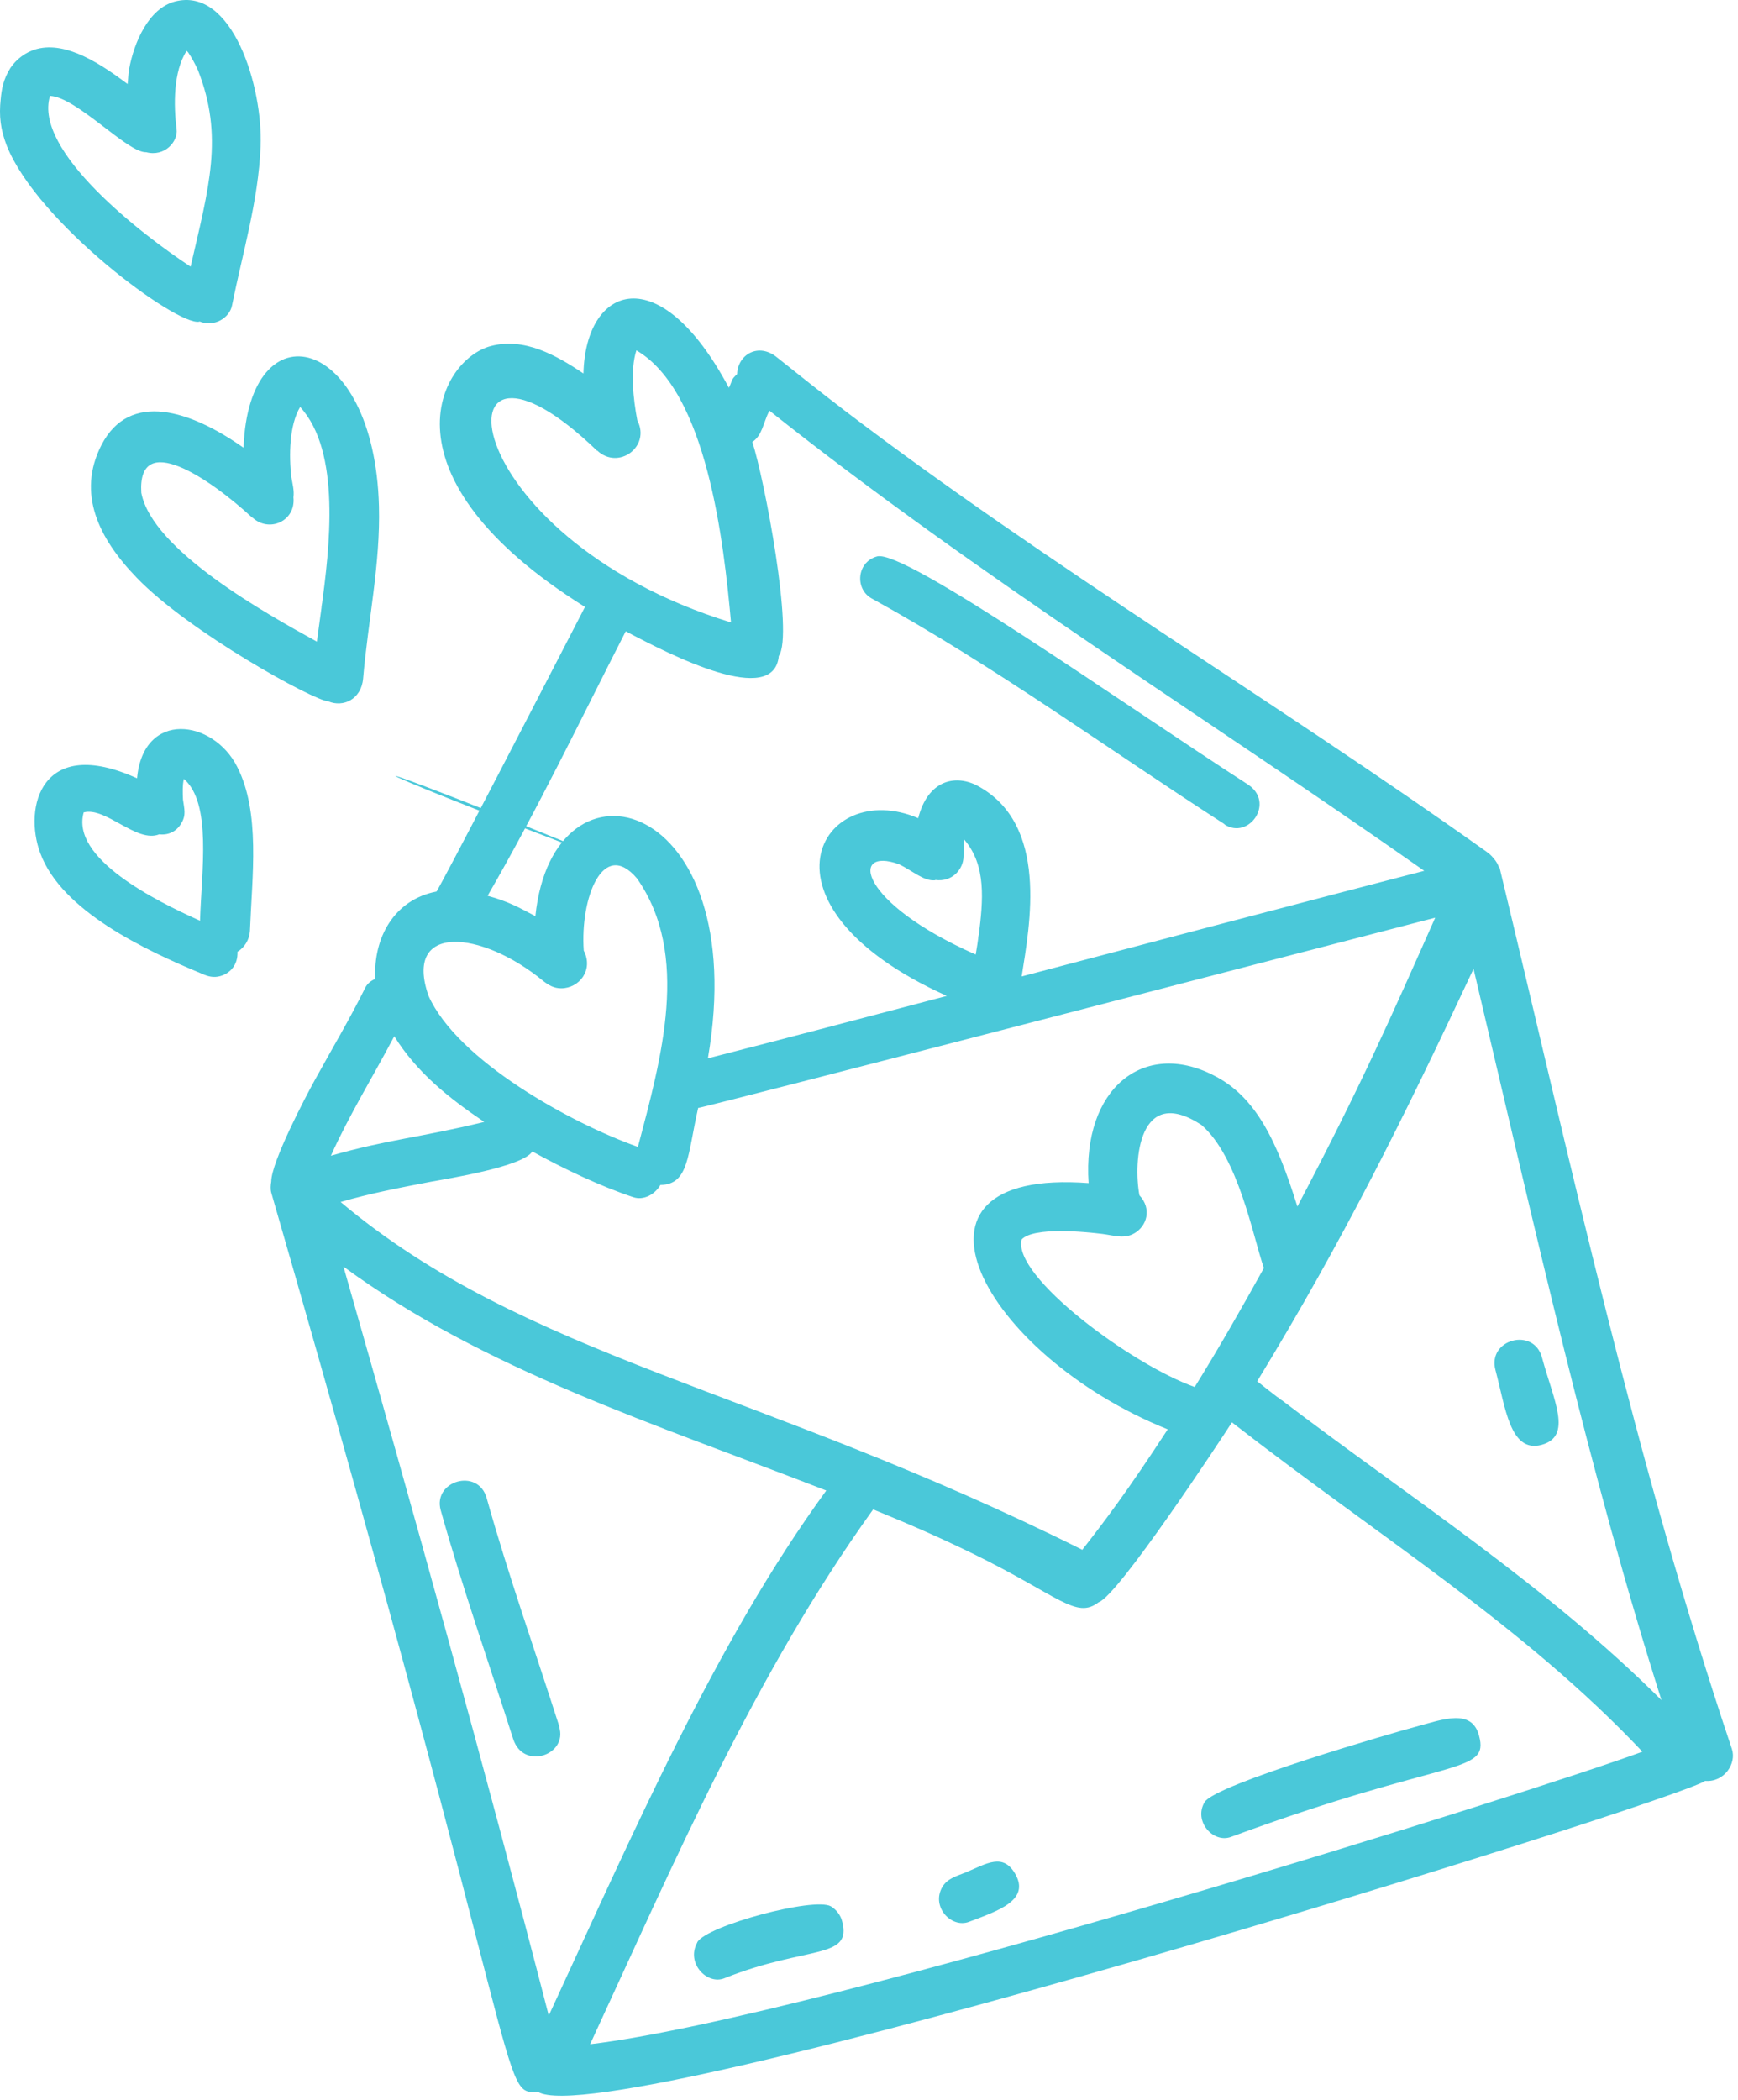
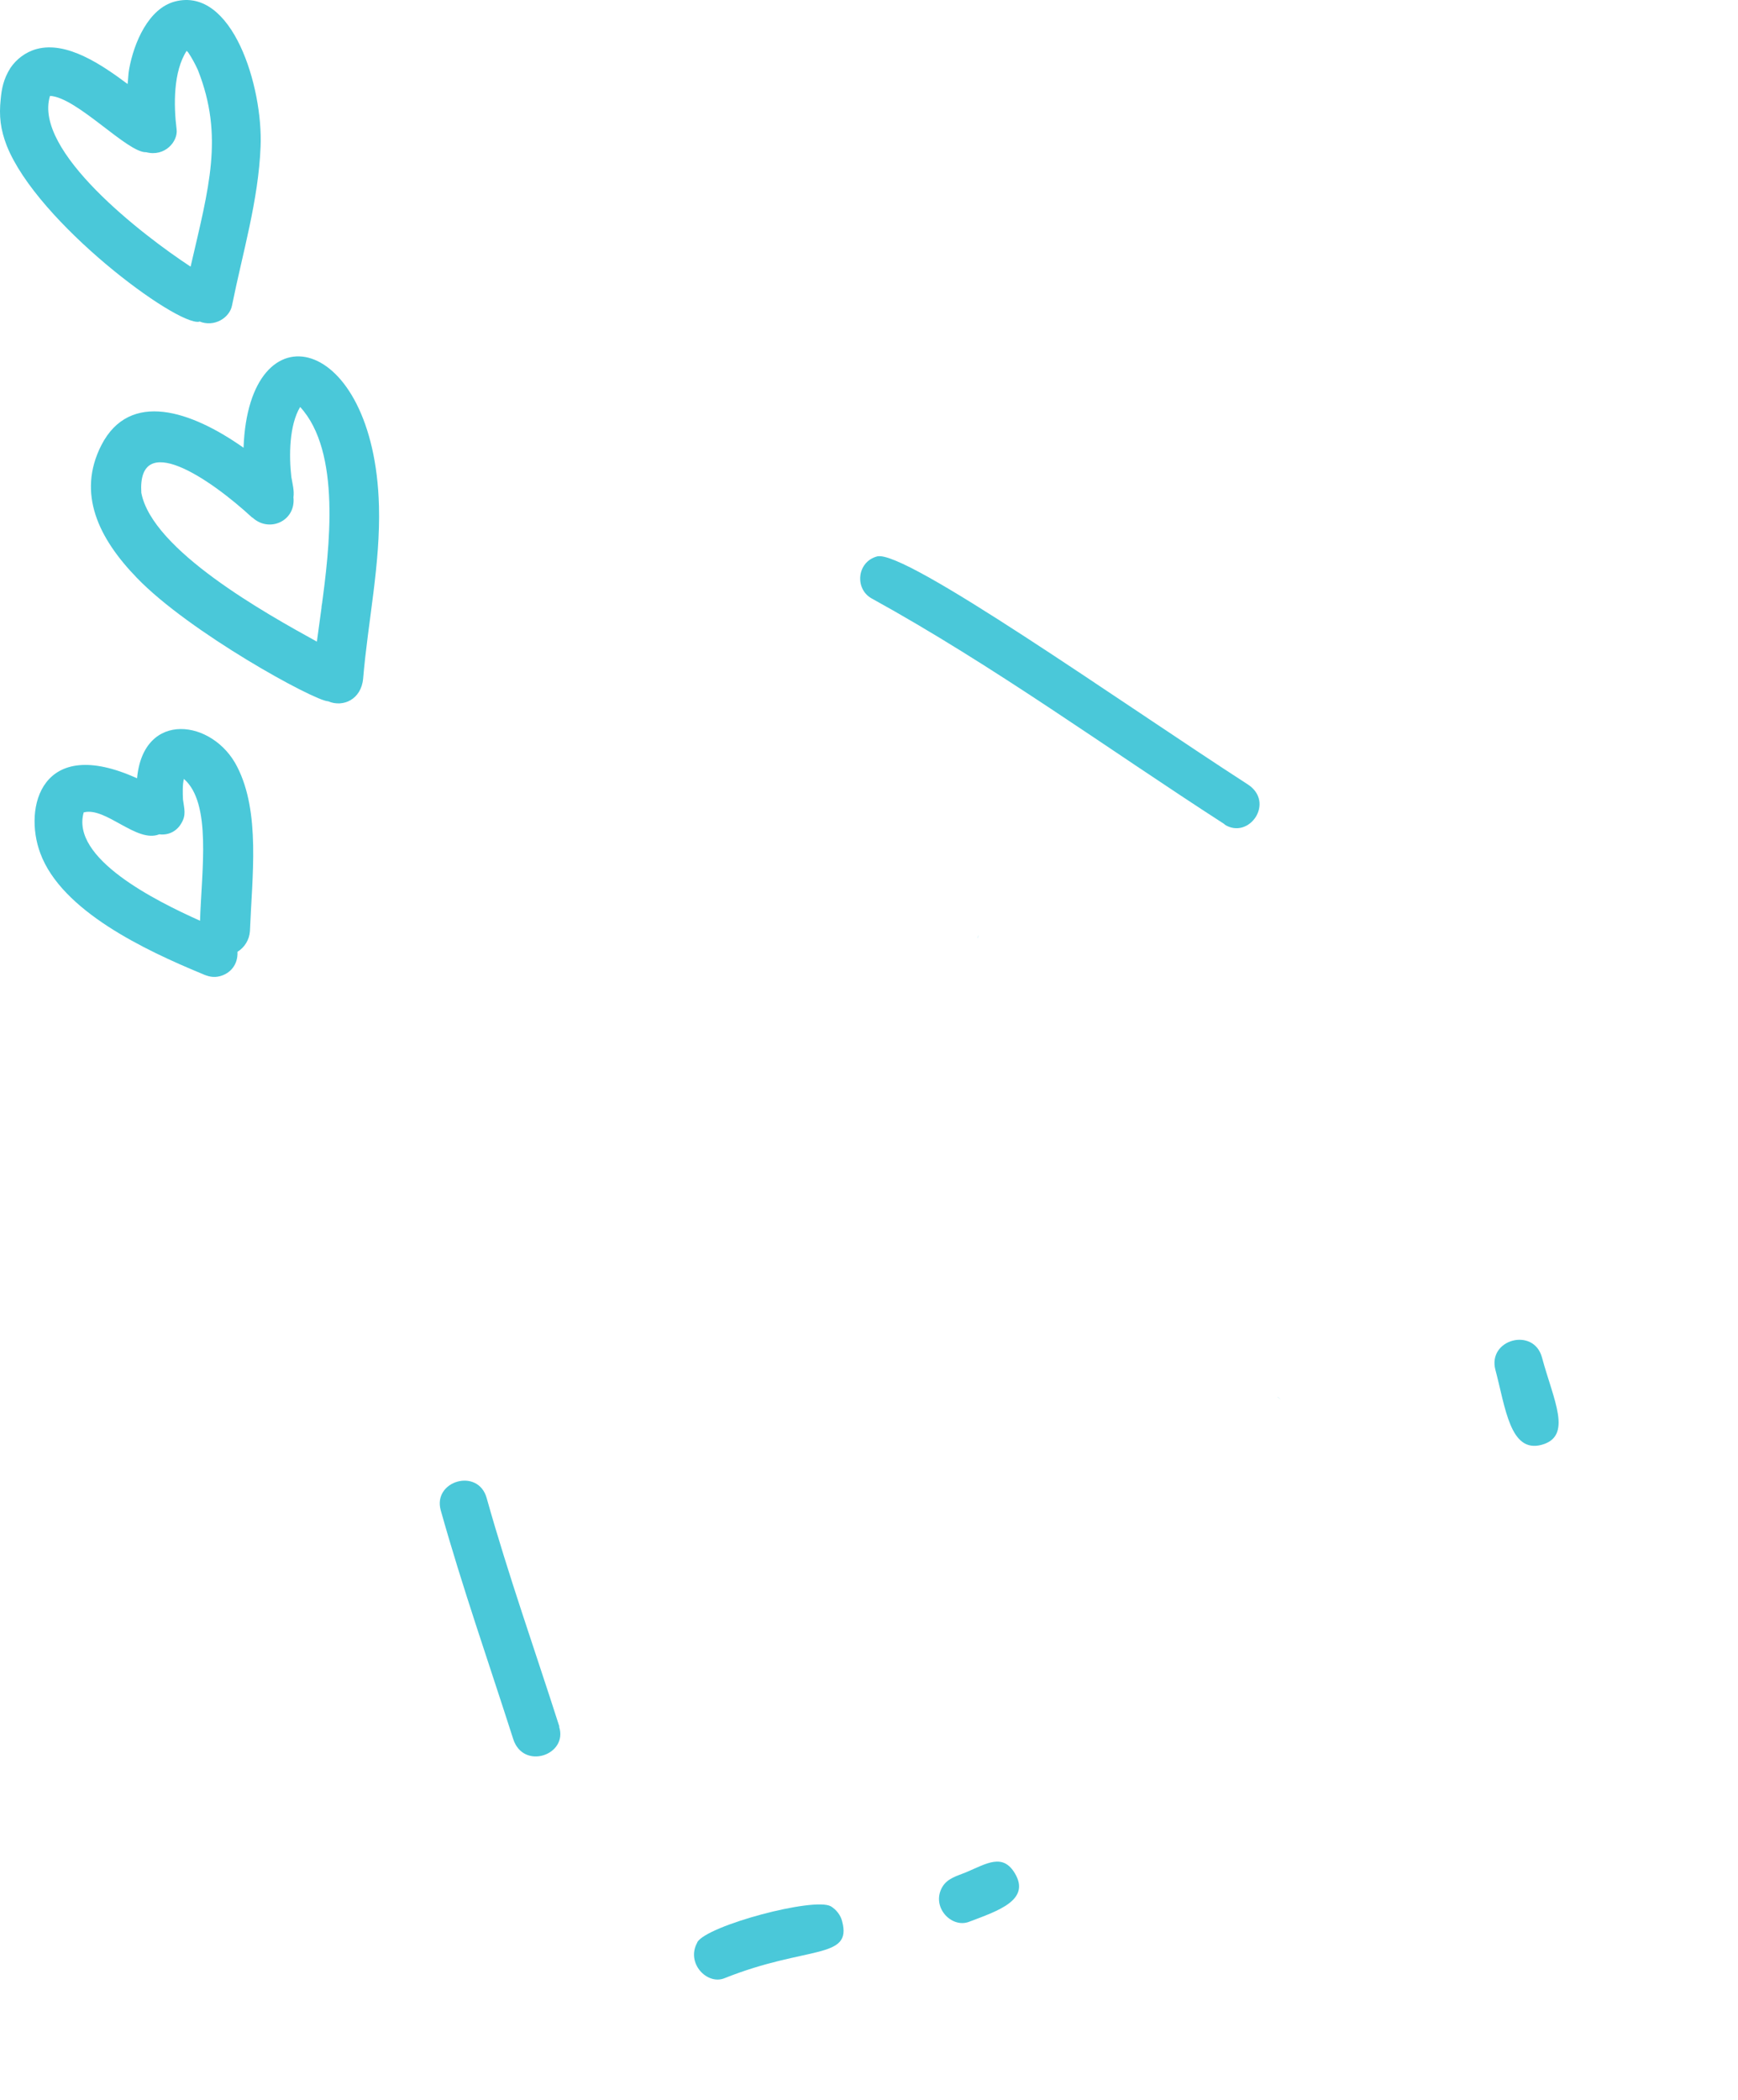
<svg xmlns="http://www.w3.org/2000/svg" width="327" height="395" viewBox="0 0 327 395" fill="none">
  <path d="M184.09 175.886C184.09 175.886 184.032 176.344 183.975 176.573C183.975 176.344 184.032 176.115 184.09 175.886Z" fill="#4AC8D9" />
  <path d="M61.74 131.915C64.546 133.117 67.981 131.571 68.324 127.621C69.24 116.8 71.588 106.094 71.302 95.216C70.443 62.696 46.797 57.371 45.824 84.223C35.919 77.238 24.411 73.402 19.087 83.708C14.392 92.868 18.628 101.342 25.728 108.67C35.575 118.918 59.164 131.858 61.74 131.915ZM47.484 97.334C50.576 100.254 55.671 98.078 55.213 93.555C55.385 92.296 55.042 91.036 54.813 89.719C54.355 85.712 54.412 79.986 56.473 76.551C64.202 84.967 62.026 103.059 60.481 114.338C60.481 113.937 60.595 113.537 60.652 113.136C60.309 115.655 59.965 118.174 59.622 120.693C50.06 115.426 28.648 103.517 26.587 92.697C25.842 80.845 39.297 89.834 47.484 97.391V97.334Z" fill="#4AC8D9" />
  <path d="M44.679 179.035C45.995 178.234 46.912 176.803 47.026 175.142C47.427 164.837 49.03 152.813 44.621 144.225C40.156 135.351 26.988 133.462 25.785 146.401C7.75 138.214 4.372 151.897 7.579 160.485C11.586 171.363 27.331 178.749 37.98 183.158C39.125 183.673 40.156 183.959 41.415 183.616C43.305 183.1 44.793 181.497 44.679 179.035ZM15.766 152.813C19.888 151.726 25.728 158.653 29.965 156.936C31.854 157.165 33.343 156.249 34.144 154.817C35.06 153.271 34.659 152.126 34.43 150.409C34.373 149.321 34.316 147.603 34.602 146.516C39.869 151.096 37.923 163.749 37.637 173.196C29.335 169.474 13.189 161.459 15.766 152.756V152.813Z" fill="#4AC8D9" />
  <path d="M37.522 60.464C40.327 61.609 43.19 59.777 43.648 57.487C45.651 47.525 48.629 37.734 49.029 27.543C49.487 16.379 43.762 -2.572 32.884 0.291C27.96 1.608 25.212 7.963 24.296 13.001C24.124 13.917 24.124 14.89 24.01 15.806C19.258 12.257 12.616 7.676 6.891 9.222C4.773 9.795 3.055 11.169 1.967 12.772C0.593 14.948 0.307 16.837 0.135 18.612C-0.208 21.818 0.078 24.337 1.28 27.429C7.063 41.914 33.17 61.265 37.464 60.521L37.522 60.464ZM9.41 18.039C14.448 18.268 24.01 28.803 27.502 28.631C30.995 29.547 33.514 26.627 33.228 24.337C32.655 19.757 32.598 13.459 35.117 9.566C35.231 9.68 35.289 9.738 35.403 9.852C36.09 10.883 36.72 12.028 37.235 13.173C42.159 25.654 39.296 35.273 35.861 50.158C26.872 44.261 6.204 28.402 9.41 18.039Z" fill="#4AC8D9" />
-   <path d="M282.051 163.291C281.879 162.604 281.478 161.974 281.02 161.459C280.619 160.944 280.161 160.543 279.589 160.142C239.683 131.744 197.545 106.667 158.556 76.953C158.613 76.953 158.67 77.067 158.727 77.067C154.491 73.861 150.368 70.541 146.189 67.22C142.696 64.357 138.803 66.705 138.689 70.369C137.486 71.457 137.83 71.571 137.143 72.945C124.032 48.326 110.177 53.708 109.776 70.254C104.508 66.705 98.554 63.441 92.314 65.102C82.523 67.735 70.901 89.663 110.062 114.168C81.493 169.531 82.123 167.699 82.123 167.699C74.107 169.245 70.214 176.459 70.615 184.131C69.813 184.475 69.126 184.99 68.725 185.791C65.805 191.689 62.427 197.357 59.278 203.082C57.504 206.288 51.034 218.598 51.034 222.262C50.919 222.949 50.862 223.636 51.034 224.323C99.928 393.506 93.802 393.85 101.245 393.506C114.814 401.522 315.429 338.829 320.811 334.993C324.418 335.28 326.766 331.73 325.85 328.982C307.586 274.648 295.505 218.655 282.108 163.062L282.051 163.291ZM312.681 319.879C291.097 298.294 264.818 281.404 241 263.255C241.057 263.255 241.115 263.37 241.172 263.427C241.057 263.312 240.37 262.797 240.256 262.74C238.996 261.766 237.737 260.793 236.534 259.82C252.68 233.369 264.131 210.239 277.241 182.242C289.207 232.854 298.998 276.939 312.624 319.879H312.681ZM203.557 291.481C142.582 261.079 98.783 255.297 64.088 226.098C69.584 224.495 75.252 223.407 80.92 222.319C84.355 221.689 98.382 219.456 100.157 216.594C105.94 219.8 112.925 223.121 119.108 225.182C121.112 225.869 123.23 224.666 124.261 222.892C129.643 222.834 129.356 217.166 131.36 208.406C132.334 208.406 268.482 173.024 270.028 172.623C261.554 191.688 256.058 204.227 244.092 226.956C240.256 214.59 236.248 206.174 228.233 202.223C215.179 195.582 203.614 204.742 204.816 222.548C165.884 219.628 184.835 254.839 219.702 268.866C212.202 280.374 207.908 286.042 203.614 291.538L203.557 291.481ZM64.603 238.235C91.111 257.702 123.116 267.778 155.464 280.374C134.624 308.943 119.108 344.898 103.249 379.136C91.054 331.959 78 285.011 64.603 238.178V238.235ZM175.961 165.524C179.109 165.982 181.285 163.52 181.285 161.058C181.285 160.027 181.285 158.94 181.4 157.909C185.636 162.833 184.949 169.417 184.148 175.944C184.148 175.944 184.148 175.829 184.148 175.772C183.976 177.089 183.804 178.234 183.575 179.551C161.475 169.818 159.815 159.226 169.09 162.547C171.667 163.749 173.785 165.81 175.961 165.581V165.524ZM224.798 260.908C212.832 256.671 190.388 240.01 192.22 233.14C194.511 230.735 204.186 231.709 207.45 232.109C209.625 232.396 211.572 233.083 213.404 231.995C215.752 230.678 216.782 227.415 214.377 224.838C213.175 218.369 214.263 203.883 226.057 211.613C233.042 217.681 235.733 232.625 237.794 238.522C233.615 246.079 229.321 253.579 224.74 260.965L224.798 260.908ZM112.352 84.739C116.36 88.518 122.486 83.995 119.91 79.071C119.165 75.178 118.536 69.625 119.738 65.903C133.021 73.632 136.17 101.915 137.544 117.088C84.241 100.656 81.378 54.91 112.352 84.797V84.739ZM117.734 118.748C126.379 123.328 145.616 133.118 146.532 123.385C149.395 119.435 143.784 89.892 141.551 83.136C143.441 81.877 143.555 79.644 144.758 77.239C184.09 108.5 226.916 134.951 267.966 163.806C267.966 163.806 249.703 168.501 192.22 183.673C193.709 174.112 197.488 154.932 183.747 147.718C179.51 145.6 174.529 146.916 172.754 153.901C154.491 146.115 140.063 170.161 178.136 187.337C163.136 191.288 148.193 195.238 133.192 199.074C141.666 149.894 104.108 139.76 100.73 172.337C97.524 170.619 95.52 169.531 91.741 168.501C101.131 152.298 109.203 135.409 117.734 118.748ZM117.505 162.947C60.366 139.416 59.679 141.191 117.505 162.947ZM102.218 184.532C103.249 185.333 104.222 185.906 105.596 185.906C108.974 185.906 111.722 182.471 109.833 178.807C109.146 168.959 113.44 157.68 119.852 165.237C129.929 179.608 124.433 199.074 120.024 215.735C107.428 211.269 86.13 199.532 80.634 187.337C75.825 173.596 90.539 174.913 102.218 184.532ZM74.164 194.895C78.458 201.765 84.413 206.517 91.111 211.04C78.859 214.017 73.076 214.304 62.256 217.395C65.748 209.666 70.214 202.452 74.164 194.952V194.895ZM111.035 384.517C126.952 350.108 142.009 314.897 164.281 283.923C170.979 286.672 176.304 288.962 183.232 292.34C199.32 300.241 202.469 304.649 206.706 301.386C210.37 300.183 229.721 270.755 231.782 267.549C259.837 289.363 286.574 305.737 309.017 329.497C290.066 336.539 154.262 379.365 111.093 384.517H111.035Z" fill="#4AC8D9" />
  <path d="M241 263.254C241 263.254 240.542 262.91 240.313 262.738C240.37 262.738 240.943 263.196 241 263.254Z" fill="#4AC8D9" />
  <path d="M131.189 365.395C129.013 369.288 133.078 373.468 136.341 372.094C151.857 365.91 160.388 368.659 158.441 361.387C158.155 360.242 157.353 359.212 156.323 358.582C153.174 356.807 133.021 362.189 131.189 365.338V365.395Z" fill="#4AC8D9" />
  <path d="M181.8 352.168C179.968 352.912 178.25 353.313 177.277 354.974C175.159 358.695 178.995 362.76 182.315 361.5C187.754 359.439 193.938 357.435 190.96 352.397C188.67 348.561 185.693 350.508 181.8 352.168Z" fill="#4AC8D9" />
-   <path d="M266.363 324.802C262.641 325.775 228.576 335.623 226.629 339.001C224.511 342.608 228.289 346.787 231.61 345.528C272.432 330.47 280.275 333.905 278.272 326.462C276.897 321.31 271.458 323.428 266.363 324.802Z" fill="#4AC8D9" />
  <path d="M281.363 257.701C283.253 264.801 284.111 273.331 290.009 271.786C295.963 270.182 292.299 263.427 290.123 255.354C288.577 249.571 279.817 251.919 281.363 257.701Z" fill="#4AC8D9" />
  <path d="M105.253 324.801C100.673 310.488 95.635 296.289 91.57 281.804C89.966 276.022 81.379 278.541 82.924 284.094C86.989 298.579 91.97 312.778 96.551 327.091C98.44 333.046 106.913 330.126 105.196 324.801H105.253Z" fill="#4AC8D9" />
  <path d="M230.408 155.103C234.988 158.023 239.969 150.924 234.759 147.546C210.655 131.973 170.234 103.289 165.024 104.663C161.188 105.694 160.788 110.789 163.994 112.564C187.067 125.275 208.308 140.79 230.408 155.046V155.103Z" fill="#4AC8D9" />
</svg>